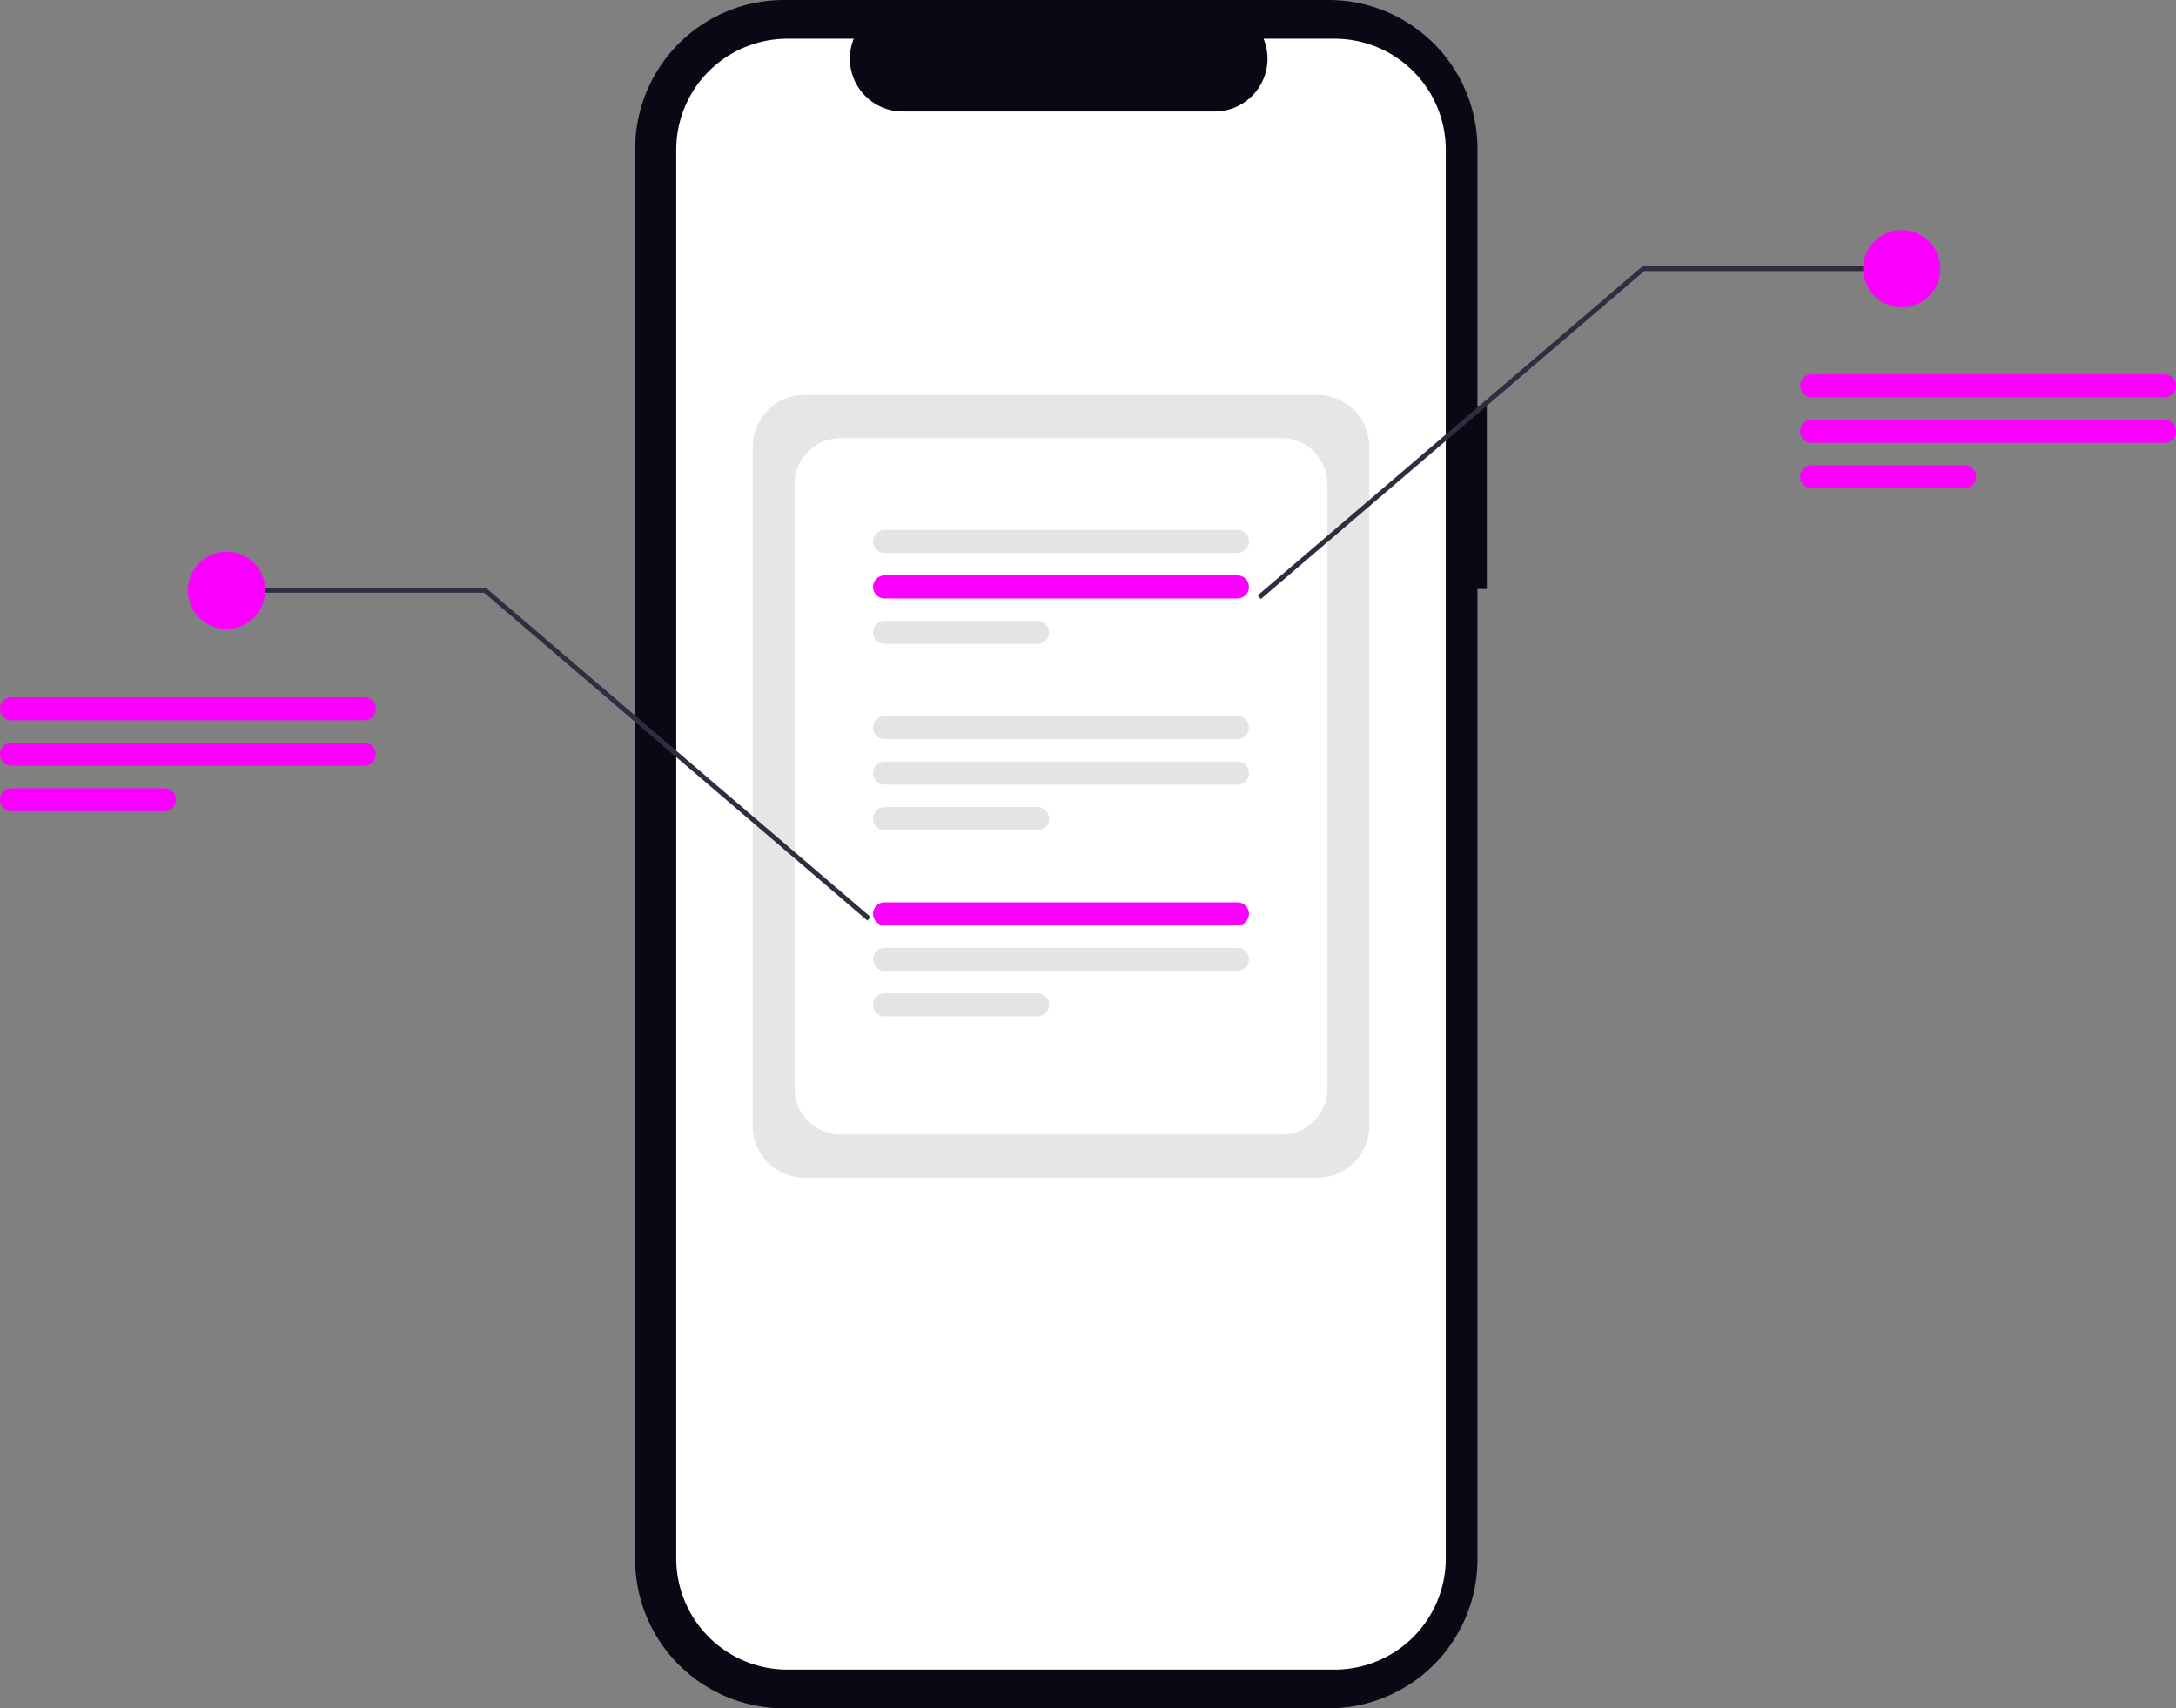
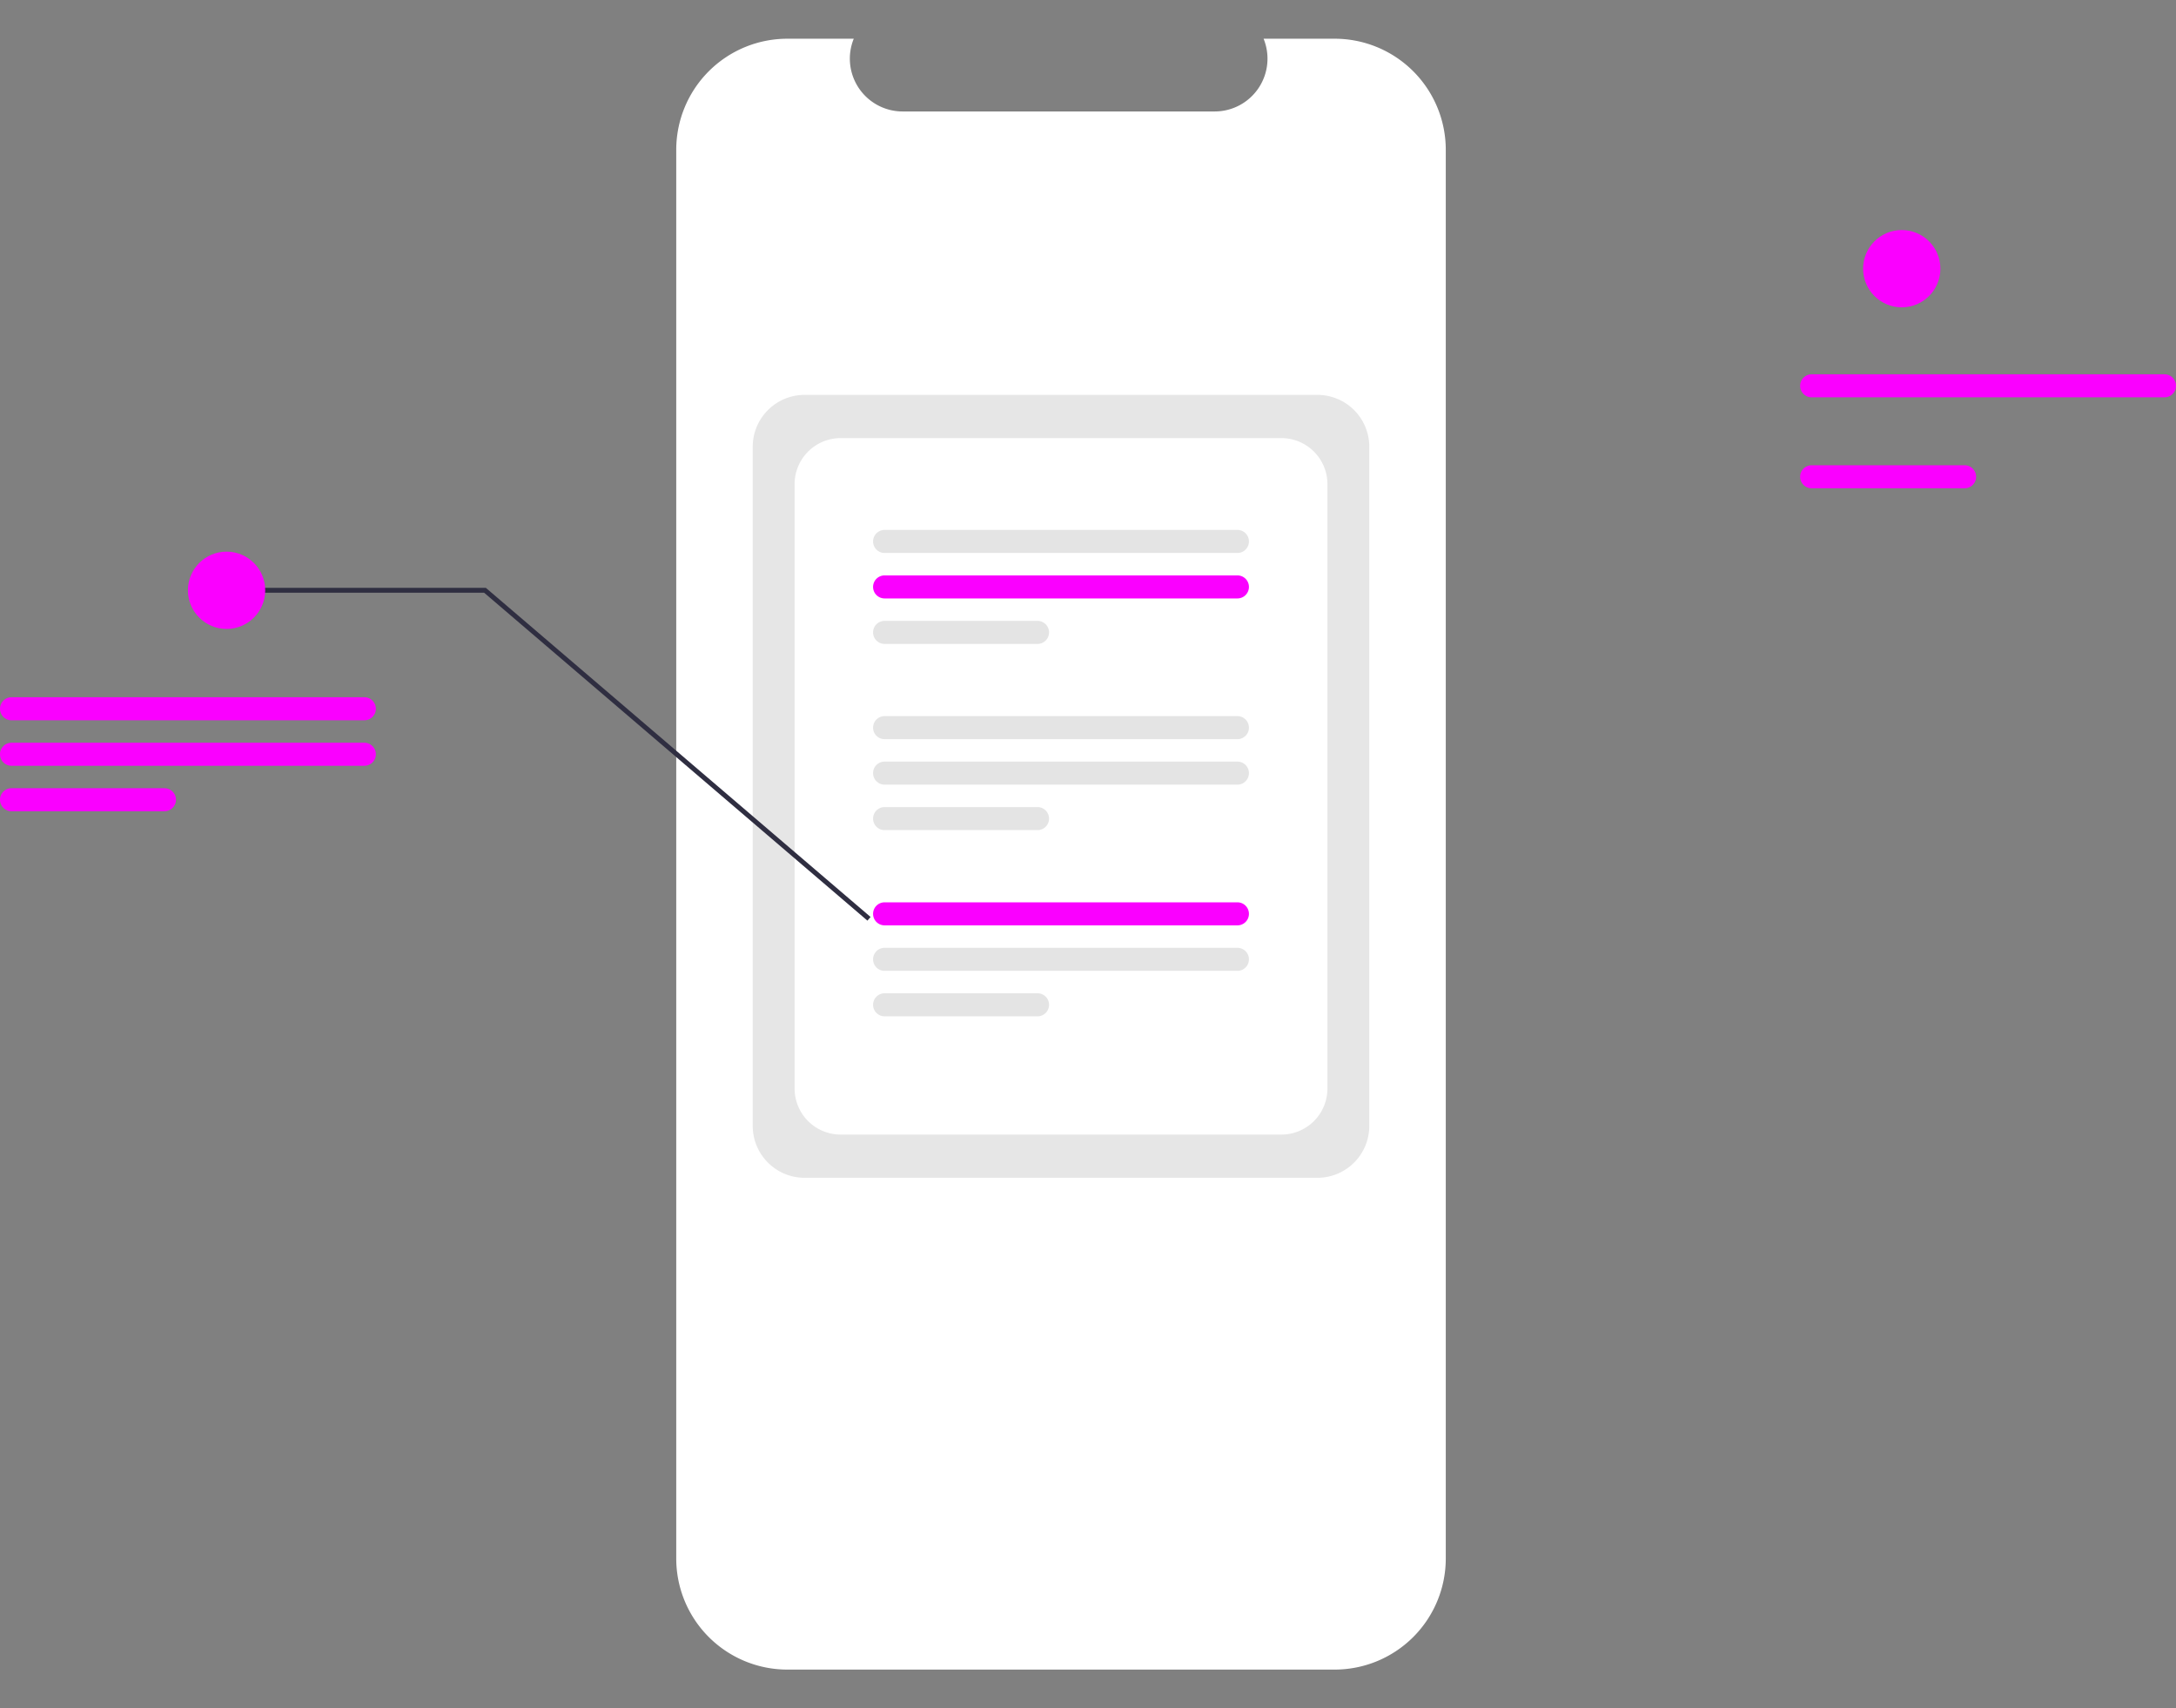
<svg xmlns="http://www.w3.org/2000/svg" width="803.298" height="630.537" viewBox="0 0 803.298 630.537" role="img" artist="Katerina Limpitsouni" source="https://undraw.co/">
  <rect x="0" y="0" width="803.298" height="630.537" fill="#808080" stroke="none" />
  <g id="Group_274" data-name="Group 274" transform="translate(-442.72 -205)">
-     <path id="Path_1101-489" data-name="Path 1101" d="M580.767,229.032H577.3v-94.91a54.929,54.929,0,0,0-54.929-54.929H321.294a54.929,54.929,0,0,0-54.929,54.929V654.8a54.929,54.929,0,0,0,54.929,54.929H522.371A54.929,54.929,0,0,0,577.3,654.8V296.589h3.466Z" transform="translate(410.839 125.807)" fill="#090814" />
    <path id="Path_1102-490" data-name="Path 1102" d="M526.924,95.686H500.677a19.489,19.489,0,0,1-18.044,26.85h-115.2a19.489,19.489,0,0,1-18.045-26.85H324.874a41.022,41.022,0,0,0-41.022,41.022V656.622a41.022,41.022,0,0,0,41.022,41.022H526.916a41.022,41.022,0,0,0,41.022-41.022V136.708a41.022,41.022,0,0,0-41.013-41.022Z" transform="translate(408.51 123.605)" fill="#fff" />
    <g id="Group_273" data-name="Group 273" transform="translate(720.599 350.752)">
      <path id="Path_4841-491" data-name="Path 4841" d="M684.627,474.944H495.293a19.16,19.16,0,0,1-19.139-19.139V205.1a19.16,19.16,0,0,1,19.139-19.139H684.627A19.16,19.16,0,0,1,703.766,205.1v250.7A19.16,19.16,0,0,1,684.627,474.944Z" transform="translate(-476.154 -185.965)" fill="#e6e6e6" />
      <path id="Path_4842-492" data-name="Path 4842" d="M673.7,461.453H510.985a17.013,17.013,0,0,1-16.993-16.993V221.37a17.012,17.012,0,0,1,16.993-16.993H673.7A17.012,17.012,0,0,1,690.7,221.37v223.09A17.012,17.012,0,0,1,673.7,461.453Z" transform="translate(-478.537 -188.425)" fill="#fff" />
      <path id="Path_4843-493" data-name="Path 4843" d="M661.938,252H531.685a4.248,4.248,0,1,1,0-8.5H661.938a4.248,4.248,0,0,1,0,8.5Z" transform="translate(-483.006 -193.653)" fill="#e4e4e4" />
      <path id="Path_4844-494" data-name="Path 4844" d="M661.938,271.375H531.685a4.248,4.248,0,0,1,0-8.5H661.938a4.248,4.248,0,0,1,0,8.5Z" transform="translate(-483.006 -196.242)" fill="#FA00FF" />
      <path id="Path_4845-495" data-name="Path 4845" d="M588.147,290.749H531.685a4.248,4.248,0,0,1,0-8.5h56.462a4.248,4.248,0,0,1,0,8.5Z" transform="translate(-483.006 -198.83)" fill="#e4e4e4" />
-       <path id="Path_4846-496" data-name="Path 4846" d="M661.938,331.327H531.685a4.248,4.248,0,0,1,0-8.5H661.938a4.248,4.248,0,0,1,0,8.5Z" transform="translate(-483.006 -204.252)" fill="#e4e4e4" />
+       <path id="Path_4846-496" data-name="Path 4846" d="M661.938,331.327H531.685a4.248,4.248,0,0,1,0-8.5H661.938a4.248,4.248,0,0,1,0,8.5" transform="translate(-483.006 -204.252)" fill="#e4e4e4" />
      <path id="Path_4847-497" data-name="Path 4847" d="M661.938,350.7H531.685a4.248,4.248,0,0,1,0-8.5H661.938a4.248,4.248,0,0,1,0,8.5Z" transform="translate(-483.006 -206.841)" fill="#e4e4e4" />
      <path id="Path_4848-498" data-name="Path 4848" d="M588.147,370.076H531.685a4.248,4.248,0,0,1,0-8.5h56.462a4.248,4.248,0,0,1,0,8.5Z" transform="translate(-483.006 -209.429)" fill="#e4e4e4" />
      <path id="Path_4849-499" data-name="Path 4849" d="M661.938,410.653H531.685a4.248,4.248,0,1,1,0-8.5H661.938a4.248,4.248,0,0,1,0,8.5Z" transform="translate(-483.006 -214.851)" fill="#FA00FF" />
      <path id="Path_4850-500" data-name="Path 4850" d="M661.938,430.028H531.685a4.248,4.248,0,0,1,0-8.5H661.938a4.248,4.248,0,0,1,0,8.5Z" transform="translate(-483.006 -217.439)" fill="#e4e4e4" />
      <path id="Path_4851-501" data-name="Path 4851" d="M588.147,449.4H531.685a4.248,4.248,0,0,1,0-8.5h56.462a4.248,4.248,0,0,1,0,8.5Z" transform="translate(-483.006 -220.028)" fill="#e4e4e4" />
    </g>
    <path id="Path_4852-502" data-name="Path 4852" d="M333.123,225.273,191.611,104.231H96.539v-1.783h95.73l142.013,121.47Z" transform="translate(429.821 319.538)" fill="#2f2e41" />
    <circle id="Ellipse_816" data-name="Ellipse 816" cx="14.266" cy="14.266" r="14.266" transform="translate(512.094 408.612)" fill="#FA00FF" />
    <path id="Path_4853-503" data-name="Path 4853" d="M329.1,264.622H198.846a4.248,4.248,0,0,1,0-8.5H329.1a4.248,4.248,0,0,1,0,8.5Z" transform="translate(248.122 206.238)" fill="#FA00FF" />
    <path id="Path_4854-504" data-name="Path 4854" d="M329.1,284H198.846a4.248,4.248,0,0,1,0-8.5H329.1a4.248,4.248,0,0,1,0,8.5Z" transform="translate(248.122 203.65)" fill="#FA00FF" />
    <path id="Path_4855-505" data-name="Path 4855" d="M255.308,303.371H198.846a4.248,4.248,0,1,1,0-8.5h56.462a4.248,4.248,0,1,1,0,8.5Z" transform="translate(248.122 201.061)" fill="#FA00FF" />
-     <path id="Path_4856-506" data-name="Path 4856" d="M412.912,136.906,554.925,15.436h95.73v1.783H555.584L414.071,138.262Z" transform="translate(494.116 287.844)" fill="#2f2e41" />
    <circle id="Ellipse_817" data-name="Ellipse 817" cx="14.266" cy="14.266" r="14.266" transform="translate(1130.505 289.906)" fill="#FA00FF" />
    <path id="Path_4857-507" data-name="Path 4857" d="M973.131,177.033H842.878a4.248,4.248,0,1,1,0-8.5H973.131a4.248,4.248,0,0,1,0,8.5Z" transform="translate(268.638 174.622)" fill="#FA00FF" />
-     <path id="Path_4858-508" data-name="Path 4858" d="M973.131,196.407H842.878a4.248,4.248,0,0,1,0-8.5H973.131a4.248,4.248,0,0,1,0,8.5Z" transform="translate(268.638 172.033)" fill="#FA00FF" />
    <path id="Path_4859-509" data-name="Path 4859" d="M899.34,215.782H842.878a4.248,4.248,0,1,1,0-8.5H899.34a4.248,4.248,0,0,1,0,8.5Z" transform="translate(268.638 169.444)" fill="#FA00FF" />
  </g>
</svg>